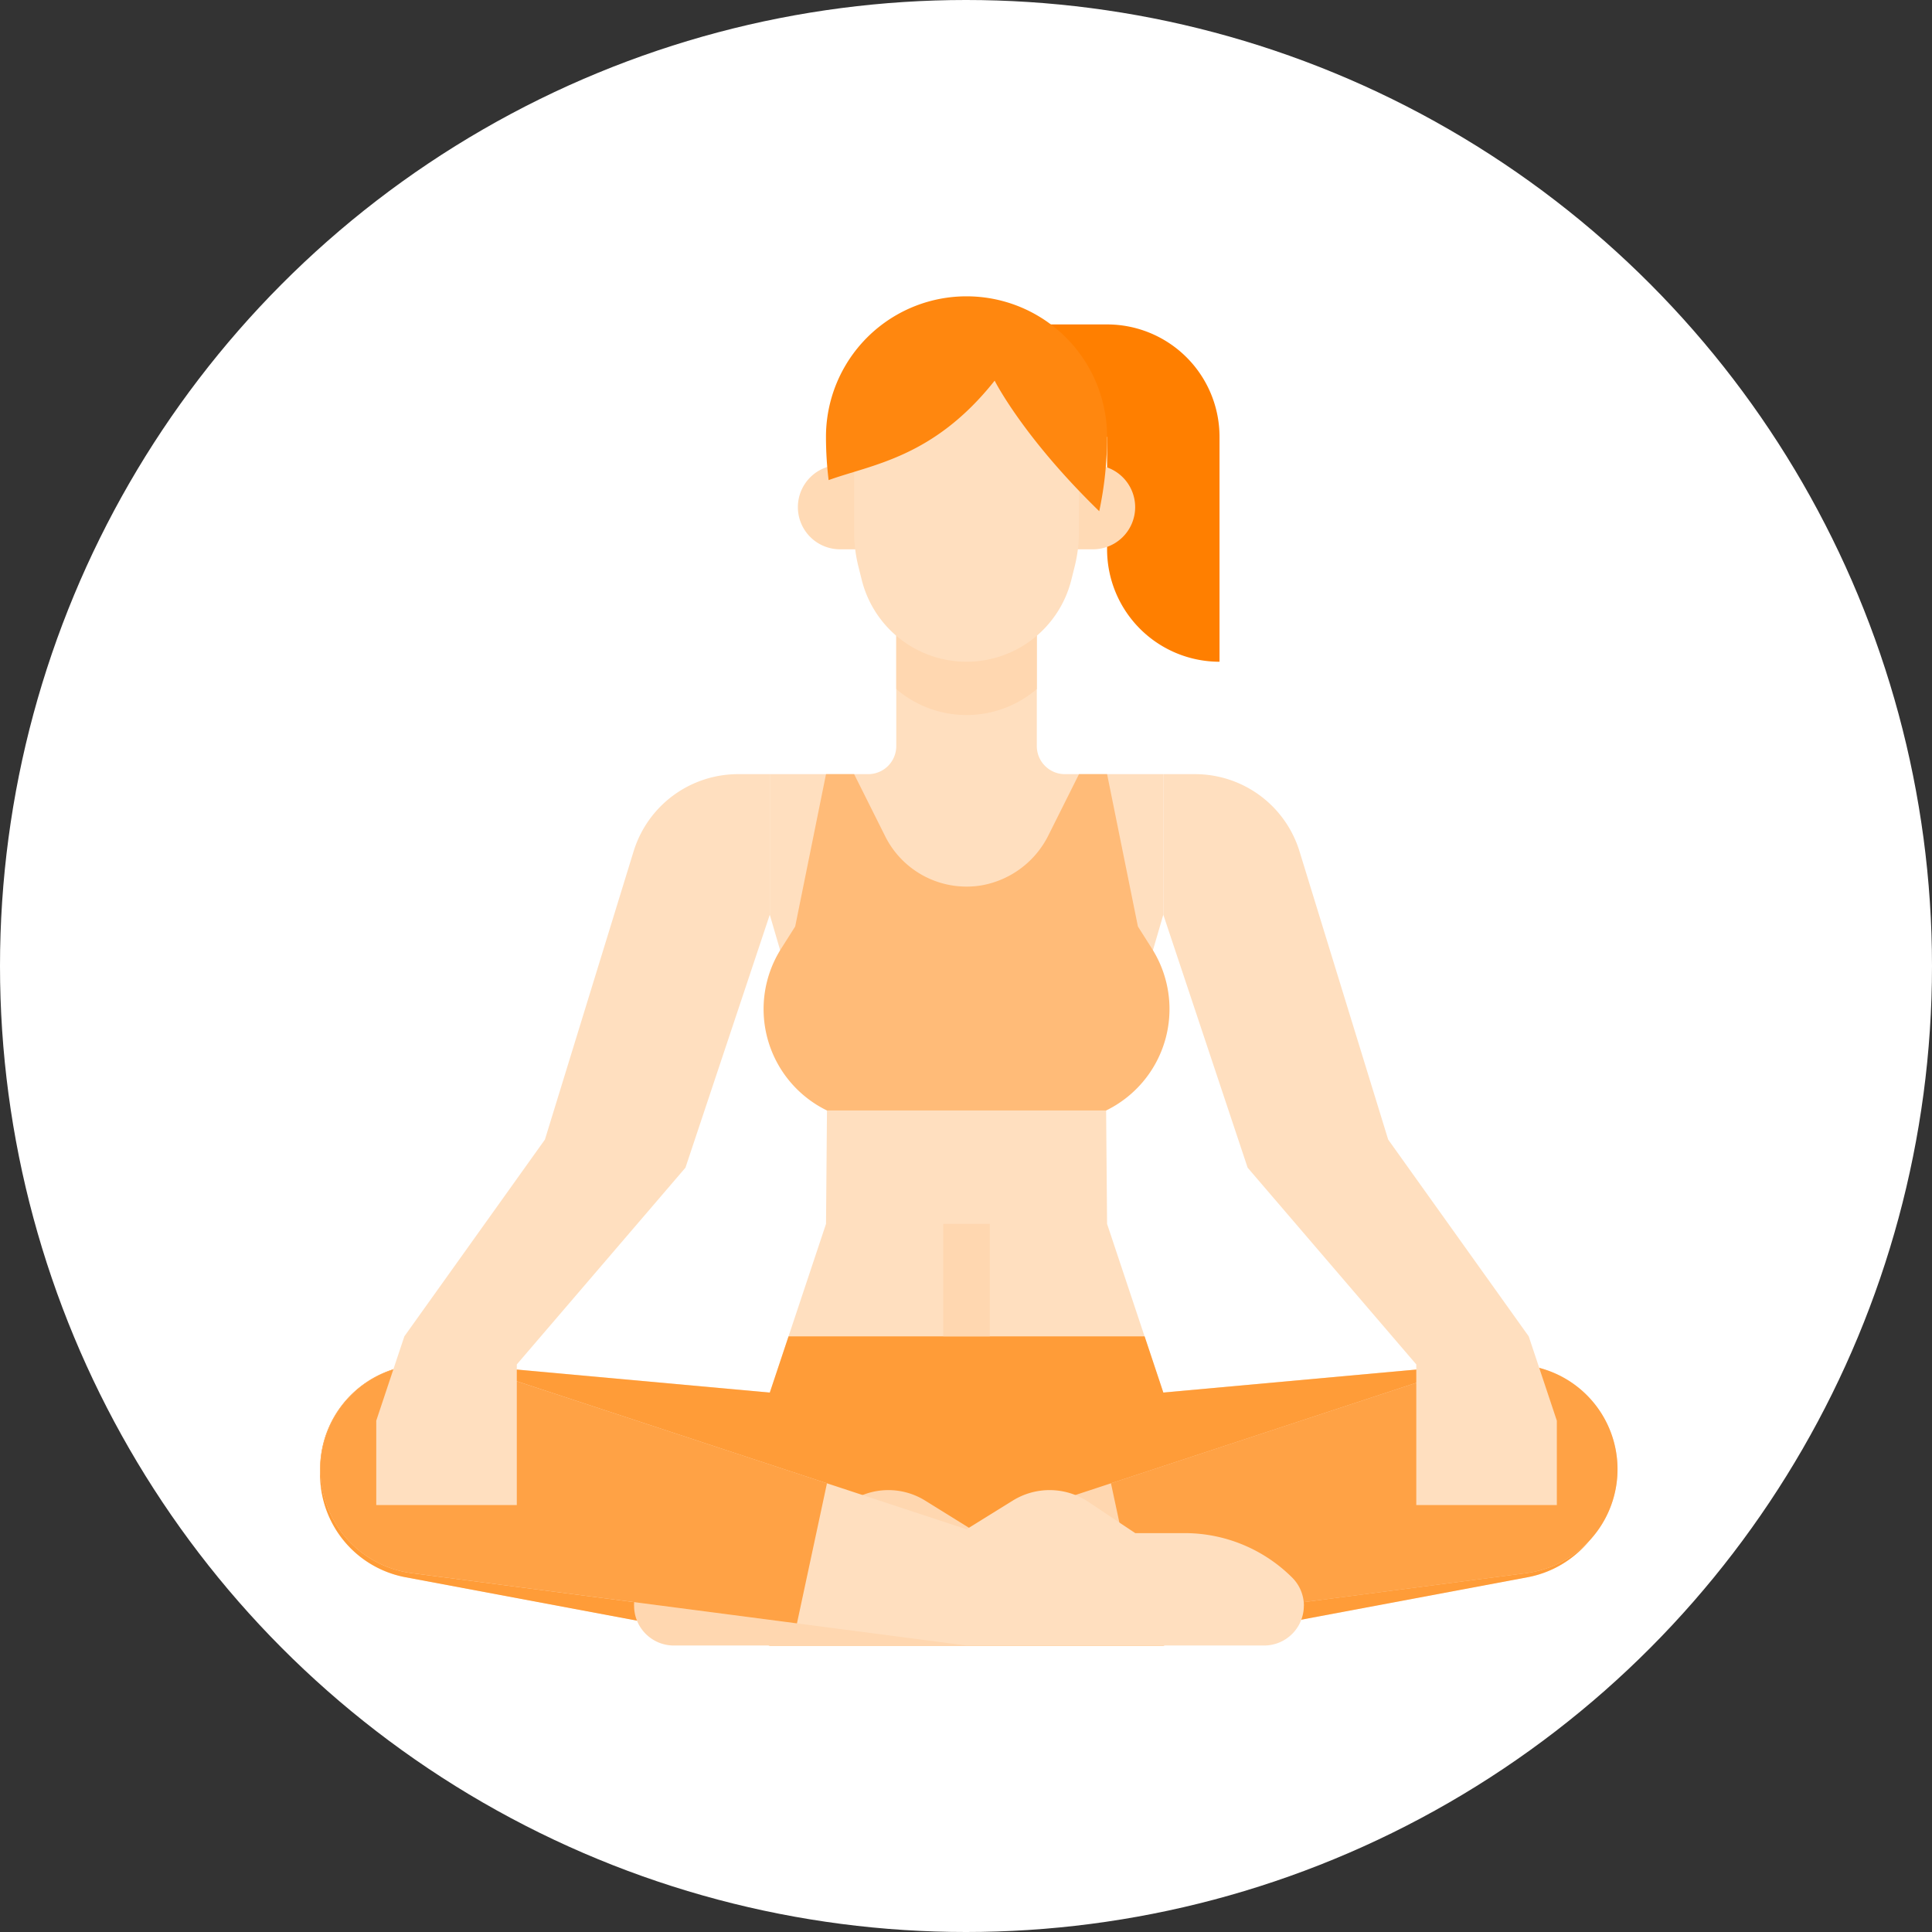
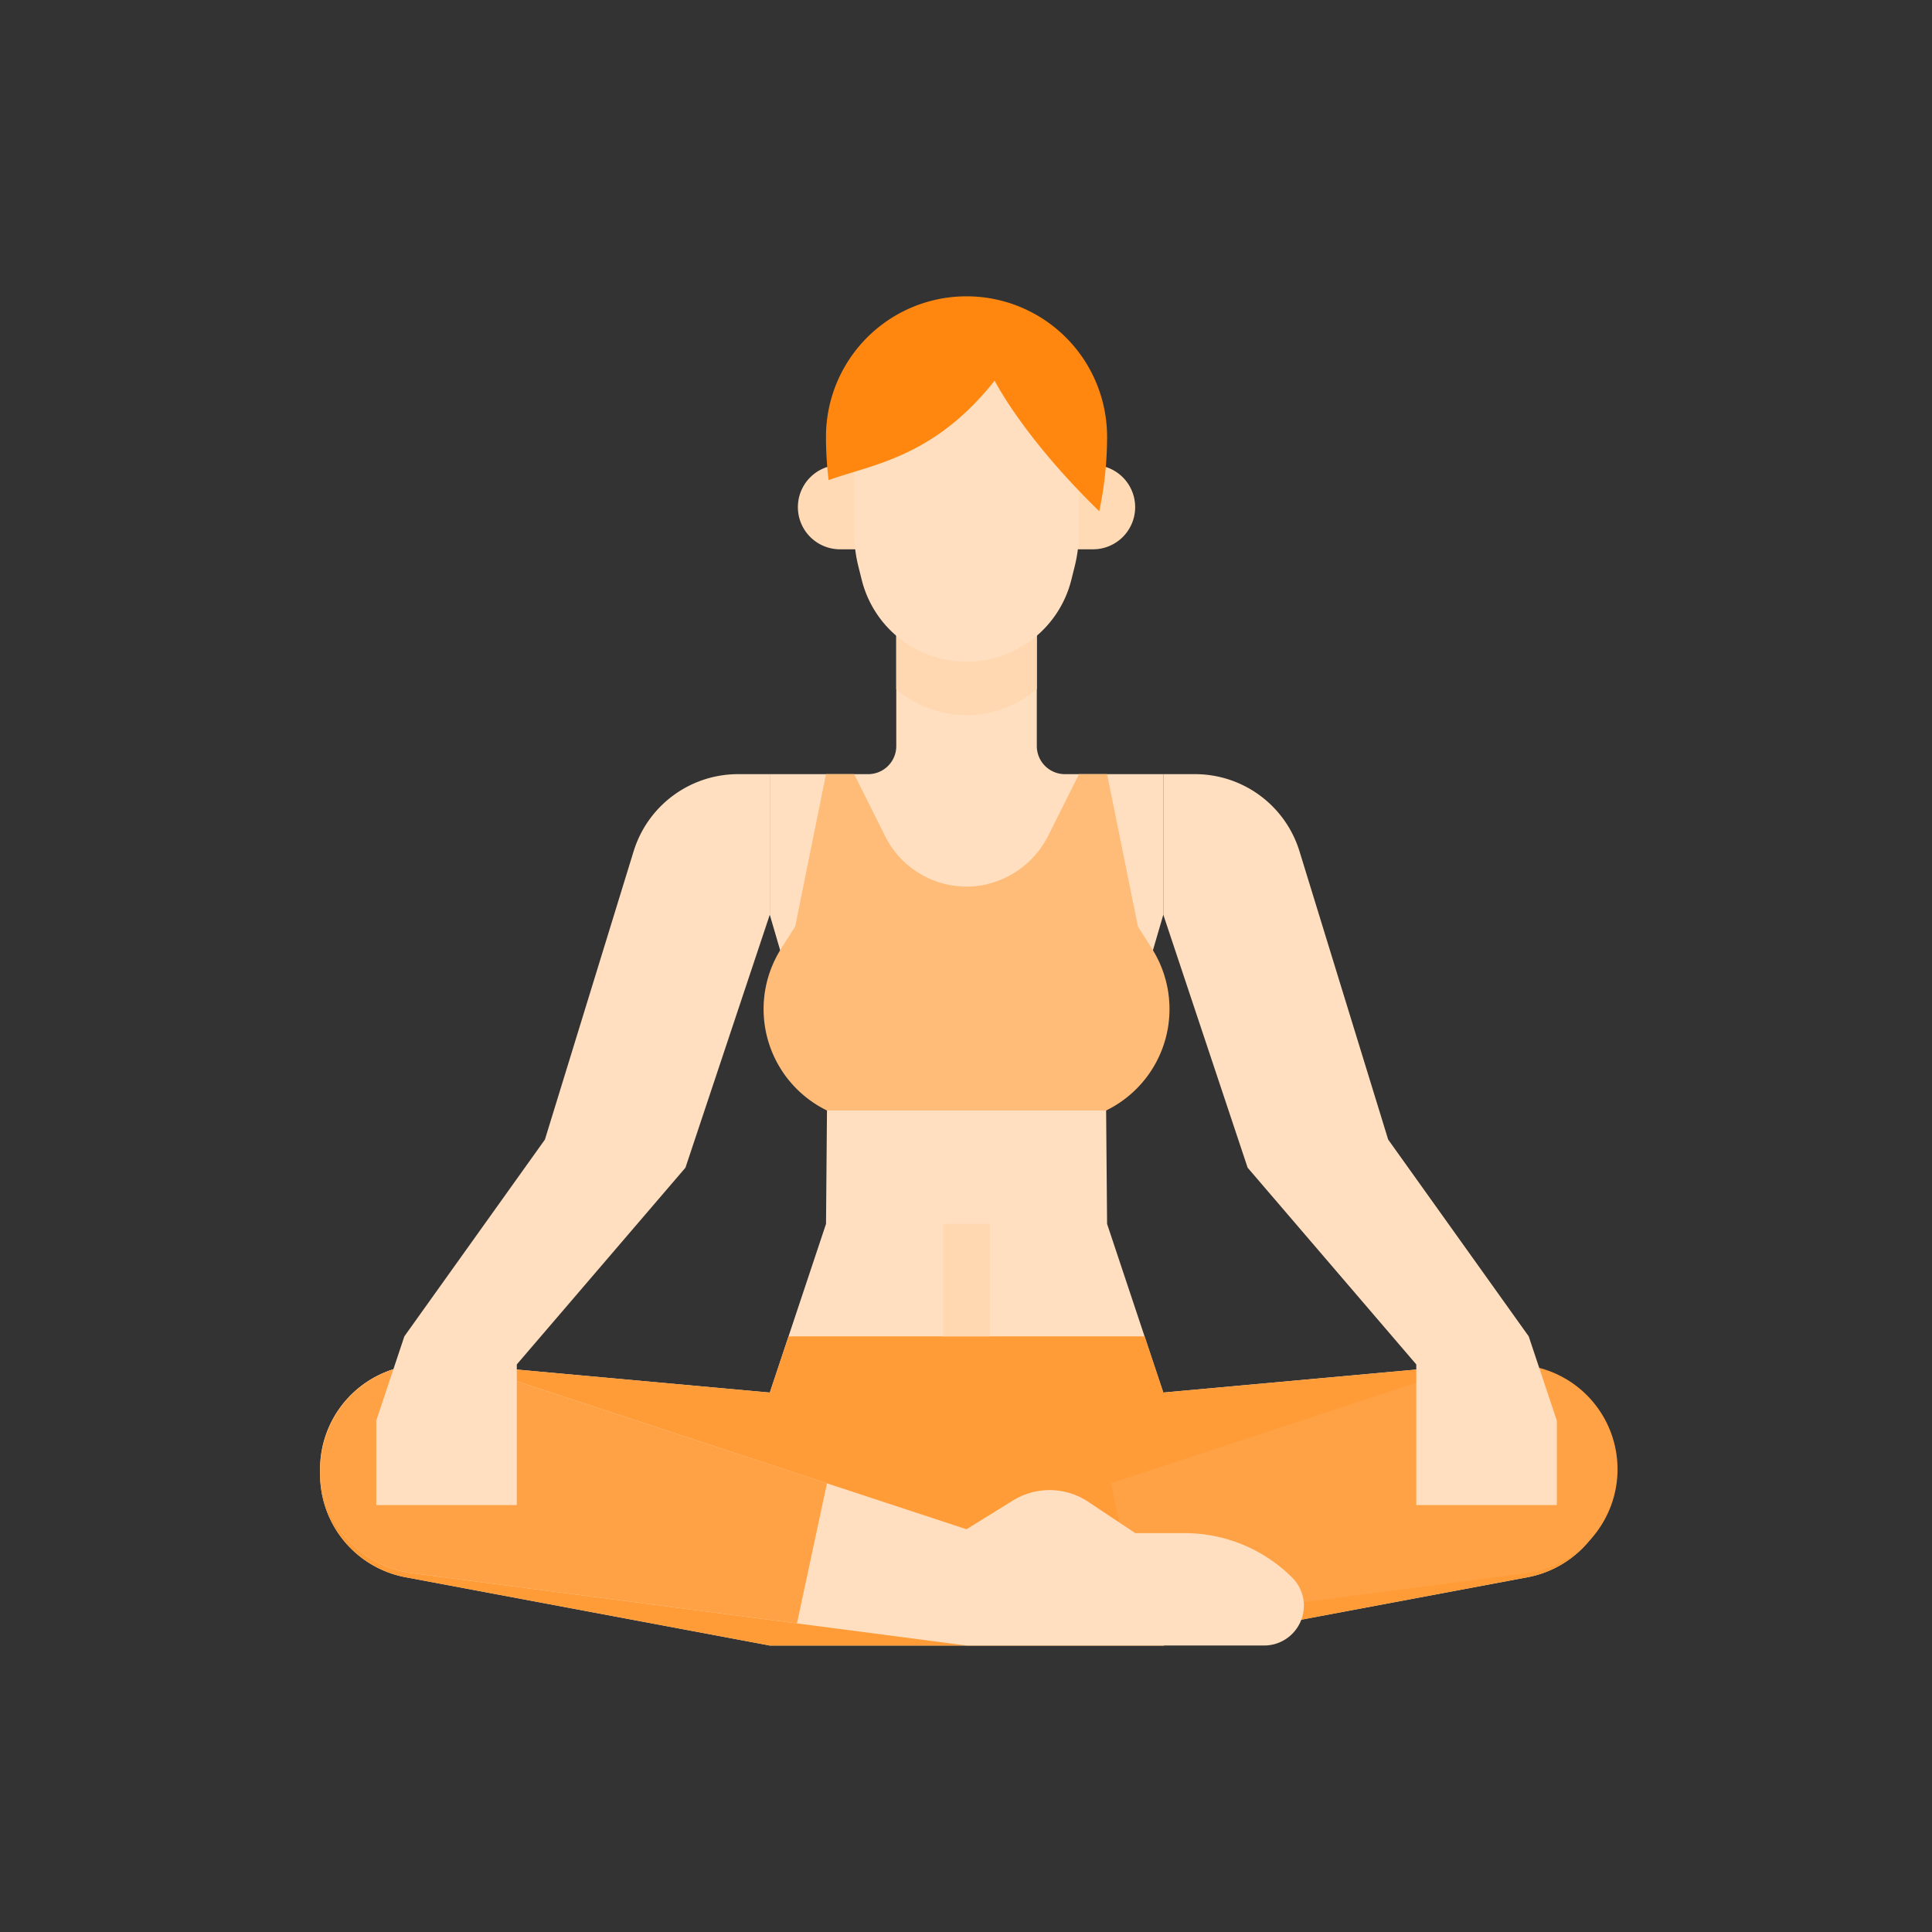
<svg xmlns="http://www.w3.org/2000/svg" width="163" height="163" viewBox="0 0 163 163">
  <rect x="0" y="0" width="163" height="163" fill="#333333" stroke="none" />
  <g id="Grupo_231" data-name="Grupo 231" transform="translate(-485 -1533)">
-     <circle id="Elipse_13" data-name="Elipse 13" cx="81.5" cy="81.5" r="81.5" transform="translate(485 1533)" fill="#fff" />
    <g id="Grupo_212" data-name="Grupo 212" transform="translate(-2611 -64.064)">
      <g id="Flat" transform="translate(3123 1622.064)">
        <path id="Trazado_217" data-name="Trazado 217" d="M323.114,292.832v.427a8.838,8.838,0,0,1-7.211,8.687l-30.731,5.763h-33.2l-30.732-5.763a8.837,8.837,0,0,1-7.21-8.687v-.427a8.838,8.838,0,0,1,8.838-8.839h2.619c.265,0,.532.012.8.037l25.686,2.335,1.58-4.742h0l3.162-9.487.081-9.568h23.551l.081,9.568,3.162,9.487h0l1.58,4.742,25.686-2.335c.267-.024.535-.037.8-.037h2.617a8.839,8.839,0,0,1,8.839,8.838Z" transform="translate(-214.025 -193.878)" fill="#ffdfbf" />
        <path id="Trazado_218" data-name="Trazado 218" d="M323.114,301.4v.427a8.838,8.838,0,0,1-7.211,8.687l-30.731,5.763h-33.2l-30.732-5.763a8.837,8.837,0,0,1-7.21-8.687V301.4a8.838,8.838,0,0,1,8.838-8.839h2.619c.265,0,.532.012.8.037l25.686,2.335,1.58-4.742h30.042l1.58,4.742,25.686-2.335c.267-.024.535-.037.8-.037h2.617a8.839,8.839,0,0,1,8.839,8.838Z" transform="translate(-214.025 -202.444)" fill="#ff9c38" />
        <path id="Trazado_219" data-name="Trazado 219" d="M302.228,215.04V226.9L297.4,243.417H273.851L269.026,226.9V215.04h8.3a2.369,2.369,0,0,0,2.372-2.368h0V200.811h11.857V212.67a2.37,2.37,0,0,0,2.37,2.37h8.3Z" transform="translate(-231.081 -174.726)" fill="#ffdfbf" />
        <path id="Trazado_220" data-name="Trazado 220" d="M296.351,200.811v7.048a9.109,9.109,0,0,1-11.857,0v-7.048Z" transform="translate(-235.878 -174.726)" fill="#ffd7b0" />
-         <path id="Trazado_221" data-name="Trazado 221" d="M299.964,166.438v9.485h7.115v9.487a9.486,9.486,0,0,0,9.486,9.486V175.923a9.486,9.486,0,0,0-9.486-9.485h-7.115Z" transform="translate(-240.676 -164.066)" fill="#ff7f00" />
        <path id="Trazado_222" data-name="Trazado 222" d="M276.021,190.74h3.558v-7.115h-3.558a3.558,3.558,0,0,0-3.557,3.557h0a3.558,3.558,0,0,0,3.557,3.558Z" transform="translate(-232.148 -169.396)" fill="#ffdab5" />
        <path id="Trazado_223" data-name="Trazado 223" d="M306.959,183.625H303.4v7.115h3.557a3.557,3.557,0,0,0,3.557-3.558h0a3.557,3.557,0,0,0-3.557-3.557Z" transform="translate(-241.742 -169.396)" fill="#ffdab5" />
        <path id="Trazado_224" data-name="Trazado 224" d="M288.825,195.961a9.112,9.112,0,0,1-8.84-6.9l-.283-1.133a12.161,12.161,0,0,1-.363-2.947v-5.618a9.486,9.486,0,0,1,9.486-9.486h0a9.486,9.486,0,0,1,9.486,9.486v5.618a12.126,12.126,0,0,1-.363,2.947l-.283,1.133A9.113,9.113,0,0,1,288.825,195.961Z" transform="translate(-234.28 -165.132)" fill="#ffdfbf" />
        <path id="Trazado_225" data-name="Trazado 225" d="M290.131,170.115s2.371,4.742,8.824,11.015a30.126,30.126,0,0,0,.662-6.272A11.857,11.857,0,0,0,287.76,163h0A11.857,11.857,0,0,0,275.9,174.857h0a30.139,30.139,0,0,0,.224,3.649C279.778,177.18,284.984,176.615,290.131,170.115Z" transform="translate(-233.214 -163)" fill="#ff870f" />
        <path id="Trazado_226" data-name="Trazado 226" d="M290.244,276.438h3.925v9.486h-3.925Z" transform="translate(-237.662 -198.18)" fill="#ffd7b0" />
        <path id="Trazado_227" data-name="Trazado 227" d="M299.845,234.289l-2.6-12.852h-2.371l-2.555,5.11a7.822,7.822,0,0,1-5.65,4.27,7.677,7.677,0,0,1-8.145-4.136l-2.622-5.244H273.53l-2.6,12.852-1.207,1.905a9.517,9.517,0,0,0,3.888,13.619h23.551a9.519,9.519,0,0,0,3.89-13.619Z" transform="translate(-230.841 -181.123)" fill="#ffbb78" />
-         <path id="Trazado_228" data-name="Trazado 228" d="M252.433,313.986a3.353,3.353,0,0,0,3.354,3.353h25.1l14.307-1.867,32.539-4.244a8.839,8.839,0,0,0-1.143-17.6,22.1,22.1,0,0,0-5.925.809l-28,9.217-11.776,3.876-3.9-2.419a5.887,5.887,0,0,0-6.371.106l-3.962,2.639h-4.168a12.847,12.847,0,0,0-9.079,3.761,3.363,3.363,0,0,0-.982,2.372Z" transform="translate(-225.936 -203.509)" fill="#ffd7b0" />
        <path id="Trazado_229" data-name="Trazado 229" d="M310.752,303.65l2.532,11.822,32.539-4.244a8.839,8.839,0,0,0-1.143-17.6,22.1,22.1,0,0,0-5.925.809Z" transform="translate(-244.022 -203.509)" fill="#ffa245" />
        <path id="Trazado_230" data-name="Trazado 230" d="M297.027,313.986a3.353,3.353,0,0,1-3.353,3.353h-25.1l-14.307-1.867-32.539-4.244a8.839,8.839,0,0,1,1.143-17.6,22.1,22.1,0,0,1,5.925.809l28,9.217,11.776,3.876,3.9-2.419a5.887,5.887,0,0,1,6.371.106l3.962,2.639h4.168a12.848,12.848,0,0,1,9.079,3.761,3.362,3.362,0,0,1,.981,2.372Z" transform="translate(-214.024 -203.509)" fill="#ffdfbf" />
        <path id="Trazado_231" data-name="Trazado 231" d="M256.794,303.65l-2.532,11.822-32.539-4.244a8.839,8.839,0,0,1,1.143-17.6,22.1,22.1,0,0,1,5.925.809Z" transform="translate(-214.024 -203.509)" fill="#ffa245" />
        <g id="Grupo_198" data-name="Grupo 198" transform="translate(4.745 40.314)">
          <path id="Trazado_232" data-name="Trazado 232" d="M242.614,227.945l-7.483,24.322-11.858,16.6-2.371,7.114V283.1h11.857V271.238l14.229-16.6,7.115-21.343V221.437h-2.677a9.22,9.22,0,0,0-8.811,6.508Z" transform="translate(-220.902 -221.437)" fill="#ffdfbf" />
          <path id="Trazado_233" data-name="Trazado 233" d="M347.981,268.867l-11.857-16.6-7.482-24.322a9.218,9.218,0,0,0-8.81-6.508h-2.679v11.858l7.114,21.343,14.229,16.6V283.1h11.858v-7.115Z" transform="translate(-250.751 -221.437)" fill="#ffdfbf" />
        </g>
      </g>
    </g>
  </g>
</svg>